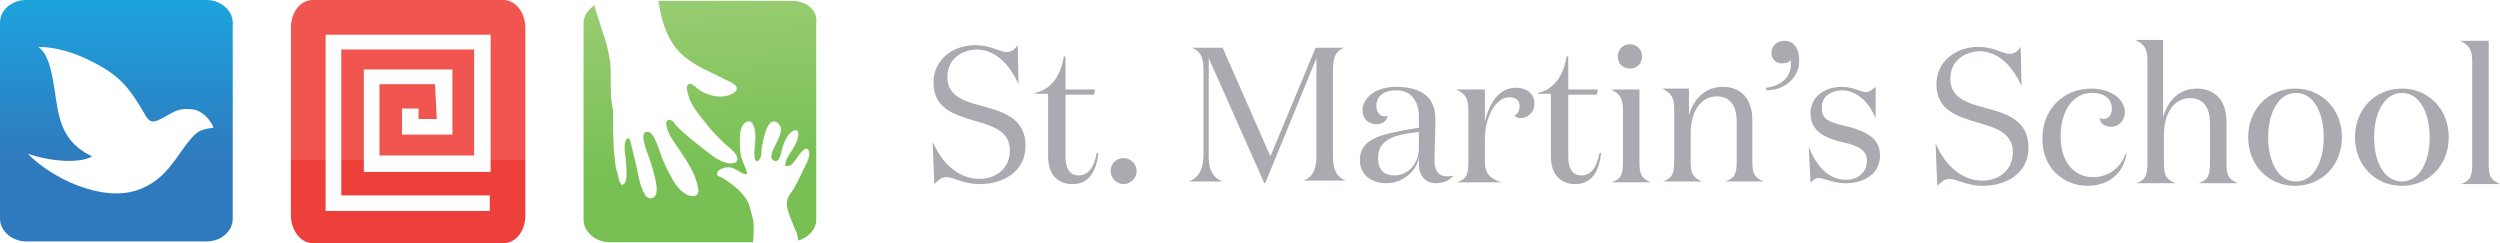
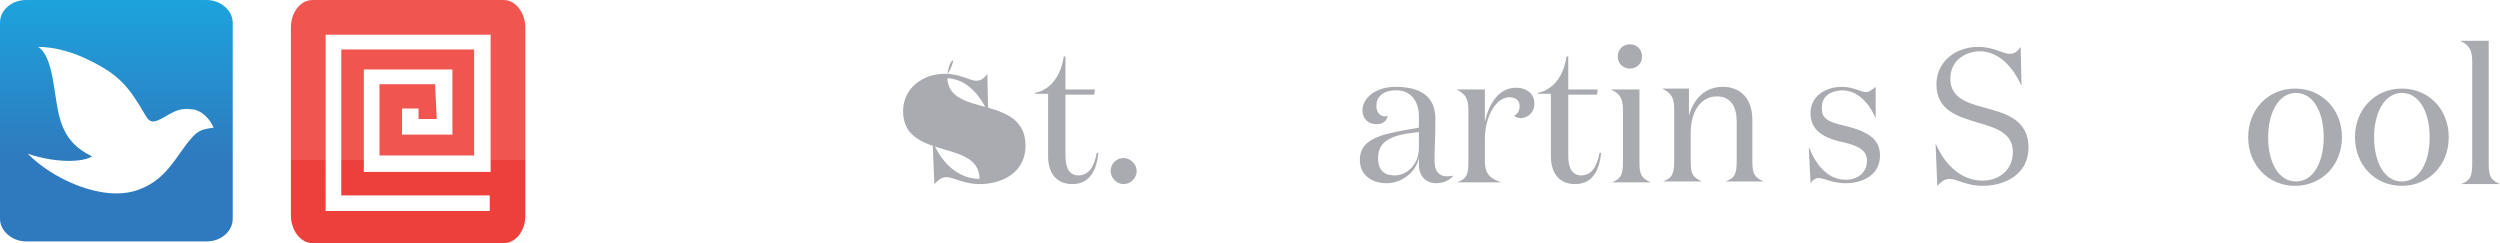
<svg xmlns="http://www.w3.org/2000/svg" version="1.1" id="Layer_1" x="0px" y="0px" width="918.83px" height="89.362px" viewBox="0 0 918.83 89.362" enable-background="new 0 0 918.83 89.362" xml:space="preserve">
  <g id="PRESS_-_Outlines">
-     <path fill="#AAABB1" d="M348.191,28.404c0,6.383,5.426,8.617,11.489,10.213c7.979,2.234,17.234,4.149,17.234,15   c0,9.574-8.298,14.043-16.915,14.043c-5.744,0-9.574-2.554-12.128-2.554c-1.914,0-3.191,1.276-4.468,2.554l-0.639-15.639l0,0   c3.83,8.937,10.213,13.724,17.234,13.724c6.064,0,11.17-3.83,11.17-10.532c0-7.021-6.383-8.937-13.085-10.851   c-7.34-2.234-15-4.469-15-14.043c0-8.298,7.021-13.724,15.319-13.724c5.745,0,9.256,2.554,11.489,2.554   c2.234,0,3.191-1.276,4.149-2.554l0.319,14.362l0,0c-3.192-7.021-8.298-12.767-15.639-12.767   C353.298,18.511,348.191,21.702,348.191,28.404z" />
+     <path fill="#AAABB1" d="M348.191,28.404c0,6.383,5.426,8.617,11.489,10.213c7.979,2.234,17.234,4.149,17.234,15   c0,9.574-8.298,14.043-16.915,14.043c-5.744,0-9.574-2.554-12.128-2.554c-1.914,0-3.191,1.276-4.468,2.554l-0.639-15.639l0,0   c3.83,8.937,10.213,13.724,17.234,13.724c0-7.021-6.383-8.937-13.085-10.851   c-7.34-2.234-15-4.469-15-14.043c0-8.298,7.021-13.724,15.319-13.724c5.745,0,9.256,2.554,11.489,2.554   c2.234,0,3.191-1.276,4.149-2.554l0.319,14.362l0,0c-3.192-7.021-8.298-12.767-15.639-12.767   C353.298,18.511,348.191,21.702,348.191,28.404z" />
    <path fill="#AAABB1" d="M403.724,55.852c-0.639,6.702-3.191,11.809-9.574,11.809c-5.426,0-8.937-3.511-8.937-10.213V34.469h-4.787   v-0.319c6.063-1.276,9.574-6.702,10.532-13.404h0.638v12.128h10.852l-0.319,1.914h-10.532v22.66c0,4.468,1.596,7.021,4.787,7.021   c3.511,0,5.745-2.873,6.702-8.298h0.639V55.852z" />
    <path fill="#AAABB1" d="M412.979,67.66c-2.553,0-4.787-2.234-4.787-4.787c0-2.873,2.234-4.788,4.787-4.788   c2.554,0,4.787,2.234,4.787,4.788C417.766,65.426,415.532,67.66,412.979,67.66z" />
-     <path fill="#AAABB1" d="M449.362,66.702L449.362,66.702h-12.447l0,0c3.511-1.276,5.426-4.468,5.426-9.894V26.489   c0-4.787-0.639-7.34-4.149-8.936l0,0h11.171l17.553,39.894l16.596-39.894h10.532l0,0c-3.511,1.276-4.149,4.148-4.149,8.936v30.958   c0,4.787,1.276,7.659,4.787,8.936l0,0h-15.638l0,0c3.511-1.276,4.787-4.468,4.787-8.936V21.383L465,67.341h-0.319l-20.425-45.958   v35.106C443.937,62.234,445.852,65.426,449.362,66.702z" />
    <path fill="#AAABB1" d="M534.256,64.469c-1.277,1.596-3.511,2.872-6.384,2.872c-3.829,0-6.063-2.554-6.383-6.064   c0-0.318,0-2.553,0-3.51c-0.638,4.787-5.744,9.574-11.809,9.574c-5.425,0-9.894-2.872-9.894-8.617   c0-7.659,7.979-9.255,16.277-10.851l5.425-0.958v-4.148c0-5.106-2.553-9.575-8.298-9.575c-5.106,0-7.34,2.554-7.34,5.745   c0,2.234,1.276,3.83,3.191,3.83c0.319,0,0.638,0,0.957-0.319c-0.319,2.233-1.915,3.191-4.148,3.191   c-2.873,0-5.106-1.915-5.106-5.106c0-4.468,4.787-8.617,12.127-8.617c9.256,0,14.682,3.511,14.682,11.809   c0,6.383-0.319,10.851-0.319,15.319c0,3.829,1.596,5.744,4.468,5.744C532.66,64.787,533.617,64.787,534.256,64.469L534.256,64.469z    M516.702,49.149c-7.021,1.276-10.213,3.829-10.213,8.936c0,4.788,2.554,6.384,6.064,6.384c4.468,0,8.936-3.83,8.936-10.213v-5.745   L516.702,49.149z" />
    <path fill="#AAABB1" d="M558.511,38.937c0-1.915-1.276-3.191-3.83-3.191c-4.787,0-8.936,7.021-8.936,15.319v8.298   c0,4.787,2.233,6.383,6.063,7.659l0,0h-16.276l0,0c3.511-1.276,4.148-2.872,4.148-7.659v-18.83c0-4.149-0.957-6.063-4.468-7.659   l0,0h10.532v11.808c1.596-6.701,5.106-12.446,11.489-12.446c3.83,0,6.702,2.234,6.702,5.745c0,3.829-2.872,5.425-5.106,5.425   c-0.957,0-1.915-0.319-2.234-0.957C557.873,41.809,558.511,40.532,558.511,38.937z" />
    <path fill="#AAABB1" d="M588.511,55.852c-0.638,6.702-3.191,11.809-9.574,11.809c-5.426,0-8.937-3.511-8.937-10.213V34.469h-4.787   v-0.319c6.063-1.276,9.574-6.702,10.532-13.404h0.638v12.128h10.852l-0.319,1.914h-10.532v22.66c0,4.468,1.596,7.021,4.787,7.021   c3.511,0,5.745-2.873,6.702-8.298h0.639V55.852z" />
    <path fill="#AAABB1" d="M602.554,59.362c0,4.787,0.638,6.063,4.148,7.659l0,0h-14.361l0,0c3.511-1.276,4.148-2.872,4.148-7.659   v-18.83c0-4.149-0.957-6.063-4.468-7.659l0,0h10.532V59.362z M599.043,16.276c2.553,0,4.468,1.915,4.468,4.469   c0,2.553-1.915,4.468-4.468,4.468c-2.554,0-4.469-1.915-4.469-4.468C594.574,18.191,596.489,16.276,599.043,16.276z" />
    <path fill="#AAABB1" d="M620.745,32.554v9.894c1.915-6.702,6.383-10.532,12.446-10.532c6.383,0,10.852,4.149,10.852,12.128v15   c0,4.787,0.638,6.063,4.148,7.659l0,0h-14.042l0,0c3.511-1.276,4.148-2.872,4.148-7.659V44.681c0-5.105-1.915-9.255-7.34-9.255   c-5.745,0-9.575,5.426-9.575,13.404v10.213c0,4.787,0.639,6.063,4.149,7.659l0,0H611.17l0,0c3.512-1.276,4.149-2.872,4.149-7.659   v-18.83c0-4.148-0.958-6.063-4.468-7.659l0,0H620.745L620.745,32.554z" />
-     <path fill="#AAABB1" d="M654.894,23.298c-2.233,0-3.829-1.596-3.829-3.829c0-2.554,1.914-4.469,4.787-4.469   c3.511,0,5.426,2.873,5.426,7.341c0,6.063-5.107,10.851-12.128,10.851v-0.957c5.744-0.639,9.894-4.468,8.936-10.213   C657.447,22.979,656.489,23.298,654.894,23.298z" />
    <path fill="#AAABB1" d="M669.574,39.575c0,3.51,1.277,5.105,8.617,6.701c9.256,2.234,12.767,5.426,12.767,10.852   c0,7.021-6.064,10.213-12.767,10.213c-4.787,0-7.659-1.915-9.894-1.915c-1.276,0-2.233,0.957-2.872,1.915l-0.639-13.404l0,0   c2.873,7.34,7.341,12.128,13.724,12.128c4.149,0,7.659-2.554,7.659-7.021c0-4.149-3.829-5.745-9.893-7.021   c-7.979-1.915-10.852-5.426-10.852-10.532c0-6.063,5.426-9.574,11.489-9.574c4.468,0,6.702,1.915,8.937,1.915   c1.276,0,2.234-0.957,3.511-1.915v11.489l0,0c-2.554-5.744-6.702-10.213-12.447-10.213   C671.809,33.511,669.574,36.064,669.574,39.575z" />
    <path fill="#AAABB1" d="M716.809,29.043c0,6.383,5.426,8.617,11.489,10.213c7.979,2.233,17.234,4.148,17.234,15   c0,9.574-8.298,14.042-16.915,14.042c-5.744,0-9.574-2.553-12.128-2.553c-1.915,0-3.191,1.276-4.468,2.553l-0.639-15.638l0,0   c3.83,8.936,10.213,13.723,17.234,13.723c6.063,0,11.17-3.829,11.17-10.531c0-7.021-6.383-8.937-13.085-10.852   c-7.34-2.233-15-4.468-15-14.042c0-8.298,7.021-13.724,15.319-13.724c5.744,0,9.255,2.553,11.489,2.553s3.191-1.276,4.149-2.553   l0.318,14.361l0,0c-3.191-7.021-8.298-12.766-15.638-12.766C721.915,19.149,716.809,22.341,716.809,29.043z" />
-     <path fill="#AAABB1" d="M757.341,50.106c0,9.574,5.106,15,11.809,15c5.425,0,9.894-2.872,12.128-8.617h0.318   c-1.276,7.66-7.021,11.809-14.361,11.809c-8.298,0-16.596-6.063-16.596-17.233c0-11.489,8.298-18.511,17.872-18.511   c7.659,0,12.447,4.148,12.447,8.617c0,3.191-2.234,5.425-5.106,5.425c-2.554,0-4.149-1.596-4.149-3.191   c0.319,0,0.958,0.319,1.276,0.319c1.915,0,3.191-1.276,3.191-3.83c0-3.191-2.233-5.744-7.34-5.744   C761.809,34.149,757.341,40.852,757.341,50.106z" />
-     <path fill="#AAABB1" d="M795,14.681v28.404c1.915-6.702,6.383-10.531,12.447-10.531c6.383,0,10.851,4.148,10.851,12.127v15   c0,4.788,0.639,6.064,4.149,7.66l0,0h-14.362l0,0c3.511-1.276,4.149-2.872,4.149-7.66V45.319c0-5.106-1.915-9.255-7.341-9.255   c-5.744,0-9.574,5.425-9.574,13.404v10.212c0,4.788,0.638,6.064,4.148,7.66l0,0h-14.361l0,0c3.511-1.276,4.149-2.872,4.149-7.66   v-37.34c0-4.149-0.958-6.064-4.469-7.66l0,0H795z" />
    <path fill="#AAABB1" d="M826.277,50.426c0-10.213,7.34-17.872,17.233-17.872s17.234,7.659,17.234,17.872   s-7.341,17.872-17.234,17.872S826.277,60.639,826.277,50.426z M854.043,50.426c0-9.255-3.83-16.276-10.213-16.276   s-10.213,7.34-10.213,16.276c0,9.255,3.83,16.276,10.213,16.276S854.043,59.681,854.043,50.426z" />
    <path fill="#AAABB1" d="M865.532,50.426c0-10.213,7.341-17.872,17.233-17.872c9.895,0,17.234,7.659,17.234,17.872   s-7.34,17.872-17.234,17.872C872.873,68.298,865.532,60.639,865.532,50.426z M892.979,50.426c0-9.255-3.829-16.276-10.213-16.276   c-6.383,0-10.212,7.34-10.212,16.276c0,9.255,3.829,16.276,10.212,16.276C889.149,66.702,892.979,59.681,892.979,50.426z" />
    <path fill="#AAABB1" d="M914.681,60c0,4.787,0.639,6.064,4.149,7.66l0,0h-14.361l0,0c3.51-1.277,4.148-2.873,4.148-7.66V22.66   c0-4.149-0.957-6.064-4.468-7.66l0,0h10.531V60L914.681,60z" />
    <linearGradient id="SVGID_1_" gradientUnits="userSpaceOnUse" x1="-141.516" y1="579.386" x2="-141.516" y2="561.398" gradientTransform="matrix(3.192 0 0 -3.192 601.648 1850.969)">
      <stop offset="1" style="stop-color:#F0564F" />
      <stop offset="1" style="stop-color:#EE403B" />
    </linearGradient>
    <path fill="url(#SVGID_1_)" d="M193.085,10.213c0-5.426-3.511-10.213-7.979-10.213h-70.213c-4.468,0-7.979,4.469-7.979,10.213   v68.937c0,5.426,3.511,10.213,7.979,10.213h70.213c4.468,0,7.979-4.469,7.979-10.213V10.213z M159.894,30.958h-20.425v26.17h34.788   V18.191h-48.83v53.617H180v5.745h-60.319V12.767h60.638v50.425h-46.596V25.532h32.553v23.937h-18.51v-9.575h6.064v3.83h6.702   L159.894,30.958z" />
    <linearGradient id="SVGID_2_" gradientUnits="userSpaceOnUse" x1="-175.116" y1="579.417" x2="-175.116" y2="561.508" gradientTransform="matrix(3.192 0 0 -3.192 601.648 1850.969)">
      <stop offset="0" style="stop-color:#1DA2DC" />
      <stop offset="1" style="stop-color:#2F7ABE" />
    </linearGradient>
    <path fill="url(#SVGID_2_)" d="M85.532,8.298C85.532,3.83,81.064,0,75.958,0H9.575C4.149,0,0,3.83,0,8.298v72.128   c0,4.468,4.468,8.298,9.575,8.298h66.383c5.426,0,9.575-3.83,9.575-8.298V8.298z M73.404,48.191   c-1.915,0.958-3.83,3.511-5.106,5.106c-5.106,7.021-8.617,13.404-17.872,16.596c-13.085,4.469-31.596-4.468-40.213-13.404   C20.426,60,30.639,59.681,33.83,57.447c-13.404-6.383-12.128-17.234-14.681-29.681c-0.957-4.469-2.234-8.617-5.106-10.532   c6.063,0,13.085,1.915,19.787,5.426c10.213,5.106,13.723,9.574,19.468,19.468c1.915,3.511,3.511,2.872,7.021,0.957   c3.83-2.233,5.745-3.51,10.532-2.872c3.192,0.319,6.383,3.511,7.66,6.702C76.915,47.234,75.319,47.234,73.404,48.191z" />
    <linearGradient id="SVGID_3_" gradientUnits="userSpaceOnUse" x1="-109.103" y1="582.864" x2="-107.484" y2="560.202" gradientTransform="matrix(3.192 0 0 -3.192 601.648 1850.969)">
      <stop offset="0" style="stop-color:#9DCE75" />
      <stop offset="1" style="stop-color:#78C054" />
    </linearGradient>
-     <path fill="url(#SVGID_3_)" d="M291.064,0.319h-49.149c0.319,1.596,0.639,3.191,0.958,4.787c1.276,5.745,3.829,11.809,8.616,15.639   c4.469,3.829,9.894,5.744,15.319,8.617c1.276,0.638,4.787,1.914,3.83,3.829c-1.276,1.915-5.106,2.554-7.021,2.234   c-2.872-0.319-5.106-1.276-7.341-2.872c-0.638-0.639-2.233-2.234-3.191-1.596c-0.957,0.638-0.638,2.233-0.318,3.191   c0.957,4.787,4.787,8.617,7.659,12.446c1.596,1.915,3.511,3.83,5.106,5.426s4.148,3.191,5.106,5.106   c1.596,2.872-1.915,3.511-4.149,2.553c-2.233-0.638-4.148-1.914-6.063-3.511c-4.149-3.191-8.298-6.383-11.809-9.894   c-0.639-0.638-1.276-2.233-2.553-2.233c-1.596,0-1.277,1.915-0.958,2.872c0.639,2.553,2.234,4.787,3.83,7.021   c3.191,4.787,6.702,9.574,7.659,15.319c0.639,3.191-2.233,3.511-4.787,1.914c-2.553-1.596-4.148-4.148-5.426-6.702   c-1.596-2.872-2.872-5.744-3.829-8.616c-0.639-1.596-2.234-7.021-4.149-7.341c-3.511-0.639-1.276,5.106-0.957,6.383   c0.957,2.554,1.915,5.106,2.553,7.66c0.639,2.553,1.596,5.425,1.276,7.979c-0.318,2.872-3.191,3.191-4.468,0.638   c-1.596-2.872-2.234-6.702-2.872-9.894c-0.639-2.553-1.276-5.425-1.915-7.979c-0.319-0.957-0.319-2.234-1.276-2.553   c-2.234,1.596-0.639,7.021-0.639,9.255c0,1.596,0.958,7.659-1.596,7.979c-1.276-1.276-1.276-3.829-1.915-5.425   c-0.638-2.234-0.638-4.788-0.957-7.021c-0.319-5.106-0.319-9.894-0.319-15c-1.276-5.106-0.639-10.852-0.957-15.958   c-0.319-6.702-3.192-13.404-5.106-19.787c-0.319-0.957-0.639-1.915-0.639-2.872c-2.553,1.596-4.148,3.83-4.148,6.702v72.128   c0,4.468,4.468,8.298,9.574,8.298h52.659c0.319-1.915,0.319-3.83,0.319-5.745c0-2.553-0.957-5.106-1.596-7.659   c-1.276-4.149-6.063-7.979-9.894-10.213c-0.958-0.639-2.554-0.639-1.915-1.915c0.319-1.276,1.915-1.596,2.872-1.915   c2.873-0.638,4.469,1.276,6.702,2.234c1.596,0.638,1.596,0,0.958-1.596c-0.319-0.958-0.958-2.234-1.276-3.191   c-0.958-2.554-0.958-5.106-0.958-7.979c0-1.915,0.319-5.745,2.872-6.384c2.554-0.638,2.873,4.149,2.873,5.745   c0,2.234-0.639,4.787-0.319,7.341c0,1.276,0.957,2.233,1.915,0.638c0.638-0.957,0.638-2.553,0.638-3.511   c0.319-1.915,1.915-13.085,6.064-9.574c2.233,1.915,0.318,5.426-0.639,7.341c-0.639,1.276-2.872,5.106-1.276,6.063   c2.553,2.234,3.191-3.511,3.511-4.468c0.638-1.915,1.915-5.106,3.829-6.064c3.191-1.596,1.915,3.191,0.958,4.787   c-0.958,2.234-2.872,4.149-3.511,6.384c0,0.638-0.319,1.276-0.319,1.596c2.554,0.638,3.511-1.915,4.787-3.511   c0.958-1.277,3.83-5.106,4.149-0.958c0,2.234-1.915,5.106-2.873,7.341c-1.276,2.553-2.233,4.787-3.829,7.021   c-1.596,2.233-1.915,3.511-1.276,6.063c0.638,2.553,1.914,5.106,2.872,7.659c0.638,1.277,0.957,2.554,0.957,3.83   c3.83-0.957,6.702-4.148,6.702-7.659V8.617C300.639,3.83,296.489,0.319,291.064,0.319z" />
  </g>
</svg>